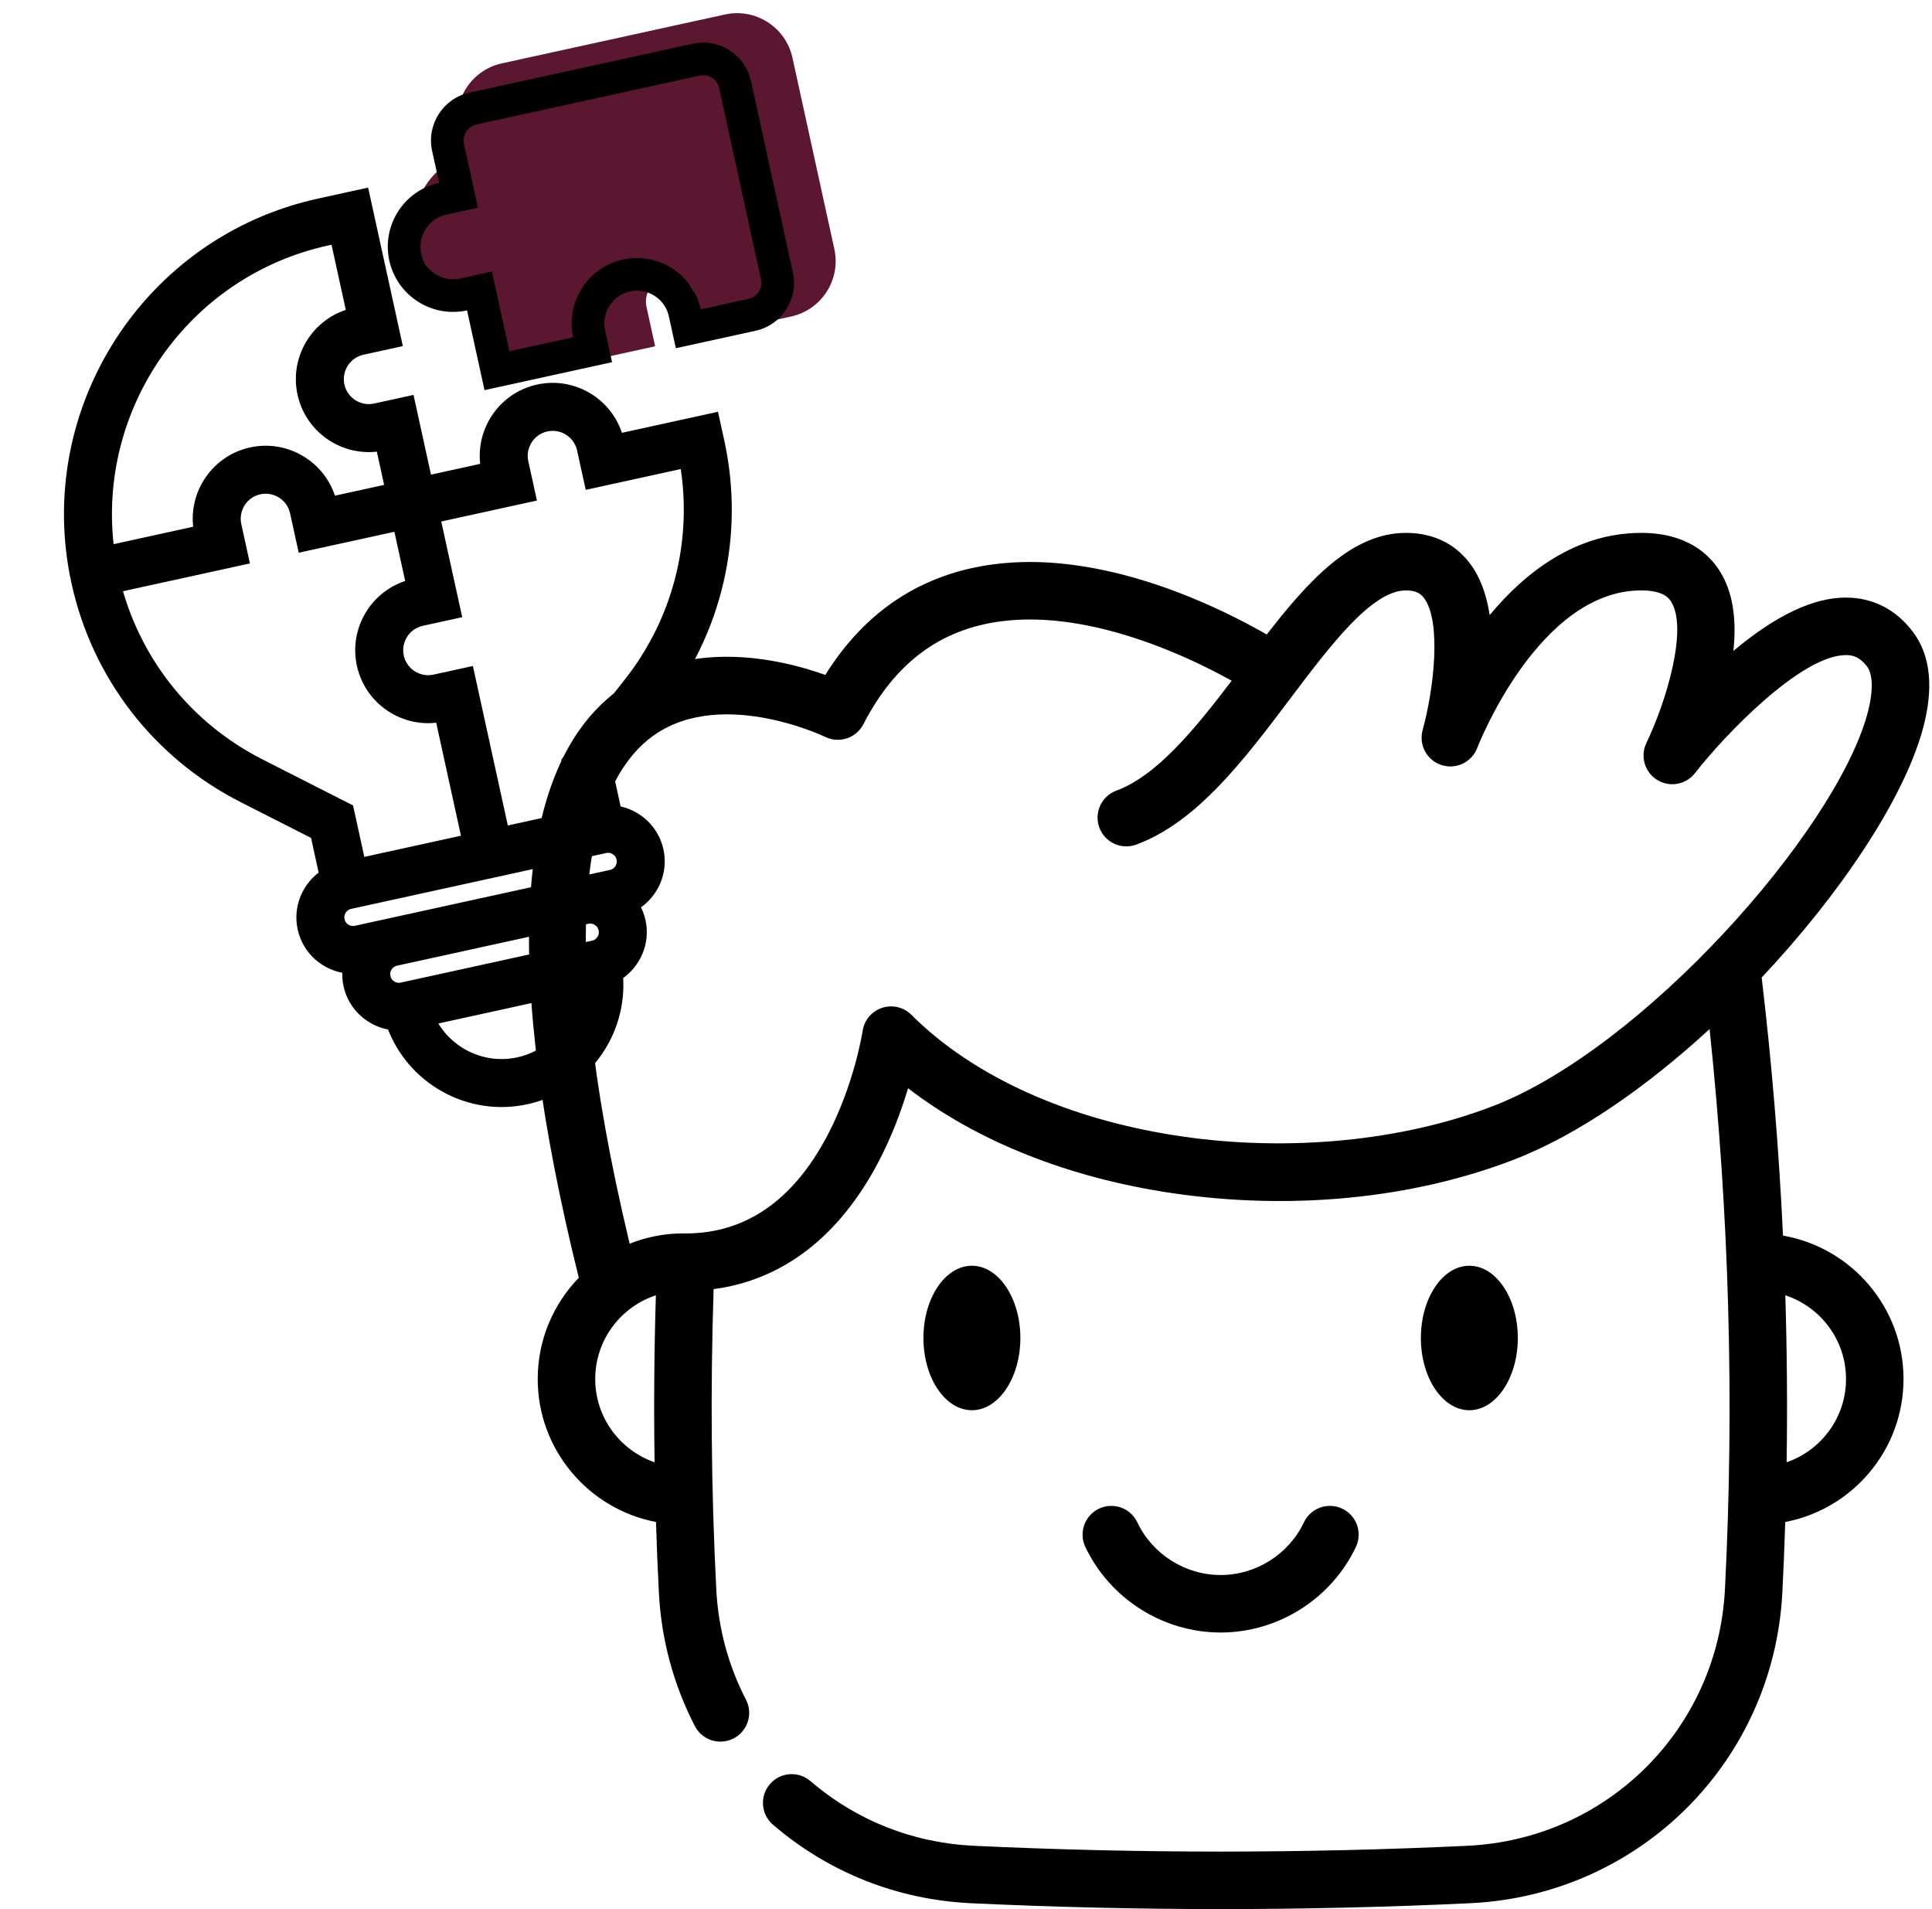
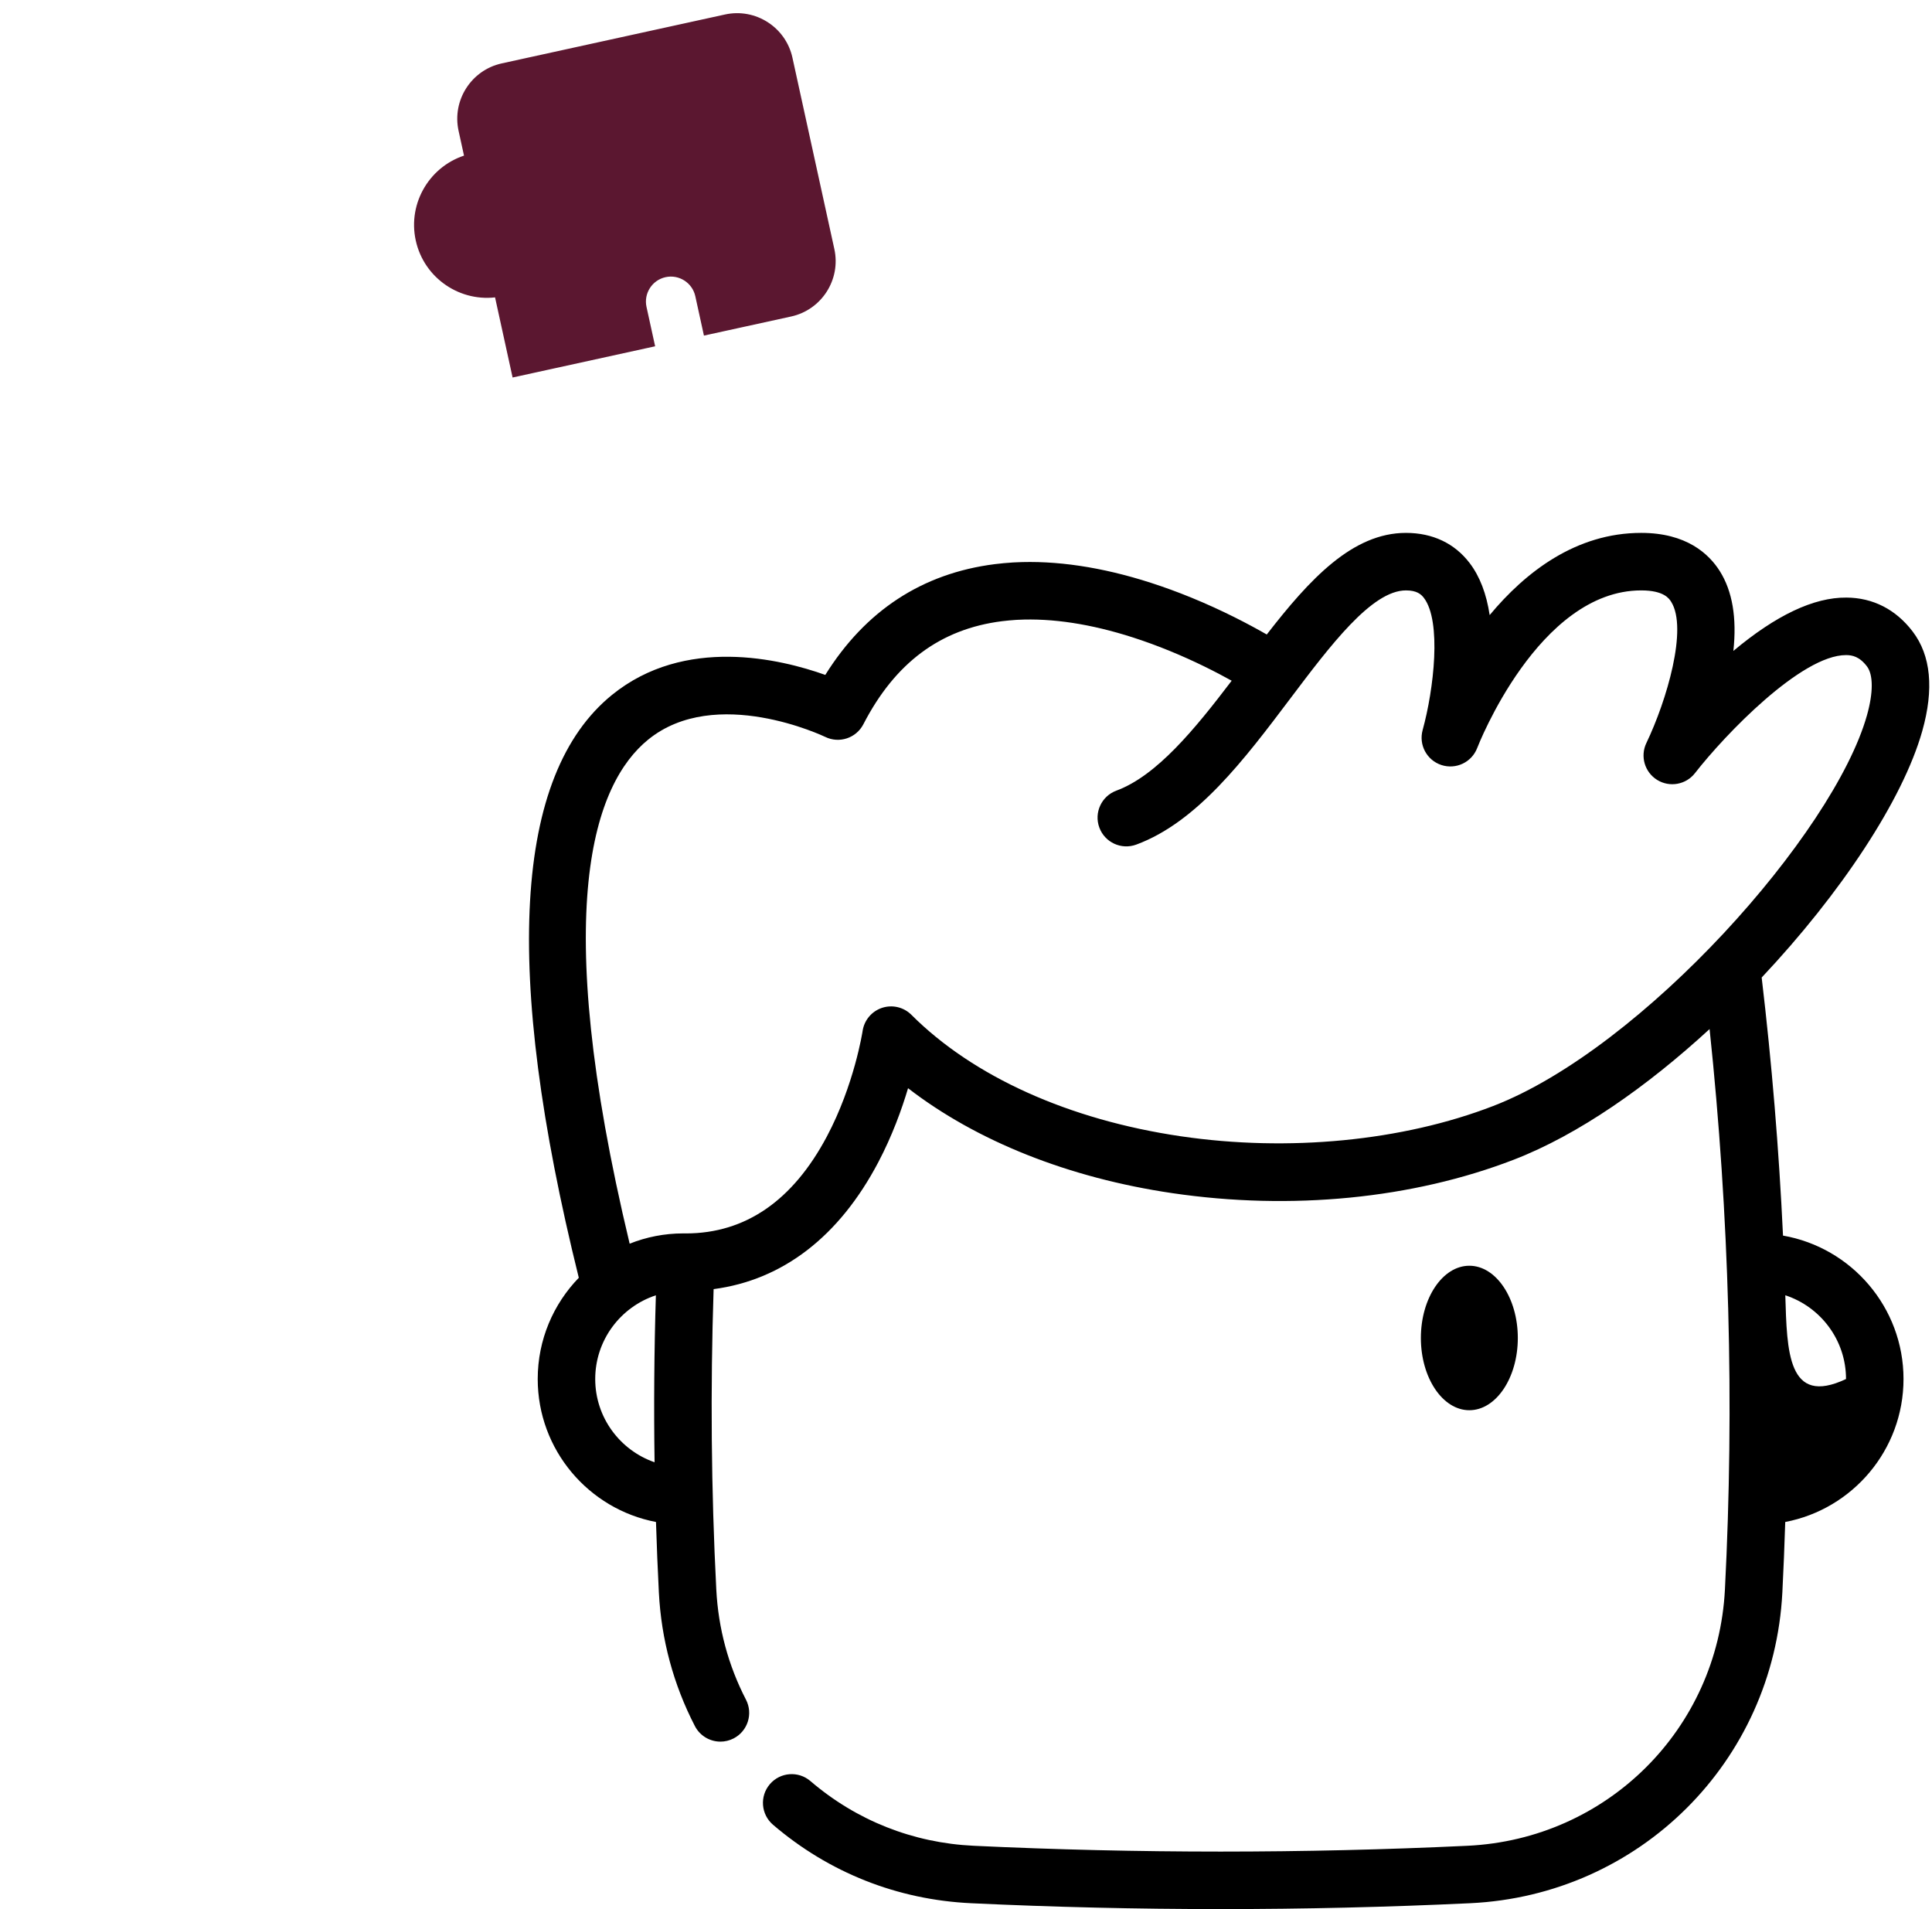
<svg xmlns="http://www.w3.org/2000/svg" width="504" height="498" viewBox="0 0 504 498" fill="none">
-   <path d="M318.422 425.832C333.425 425.832 347.276 417.071 353.71 403.515C355.486 399.773 353.893 395.3 350.15 393.524C346.411 391.749 341.935 393.342 340.159 397.084C336.195 405.435 327.663 410.833 318.422 410.833C309.182 410.833 300.65 405.436 296.686 397.084C294.91 393.342 290.435 391.75 286.695 393.524C282.953 395.3 281.359 399.773 283.135 403.515C289.569 417.071 303.42 425.832 318.422 425.832Z" fill="black" />
-   <path d="M266.183 349.005C266.183 338.615 260.51 330.162 253.537 330.162C246.564 330.162 240.892 338.615 240.892 349.005C240.892 359.395 246.564 367.848 253.537 367.848C260.51 367.848 266.183 359.395 266.183 349.005Z" fill="black" />
  <path d="M395.953 349.005C395.953 338.615 390.28 330.162 383.307 330.162C376.334 330.162 370.662 338.615 370.662 349.005C370.662 359.395 376.334 367.848 383.307 367.848C390.28 367.848 395.953 359.395 395.953 349.005Z" fill="black" />
-   <path d="M481.681 155.876C473.151 155.791 463.267 160.509 452.183 169.792C453.114 161.179 451.936 154.211 448.656 148.993C445.791 144.435 439.905 139.001 428.142 139.001C411.138 139.001 397.969 149.188 388.609 160.443C387.776 154.89 386.035 150.355 383.395 146.882C379.474 141.726 373.726 139.001 366.771 139.001C352.821 139.001 341.661 151.059 330.46 165.506C325.841 162.86 318.964 159.231 310.796 155.891C307.287 154.454 303.712 153.146 300.161 152.001C287.424 147.905 275.458 146.12 264.612 146.698C264.572 146.7 264.511 146.704 264.458 146.708C264.375 146.71 264.293 146.714 264.211 146.719C262.649 146.815 261.068 146.961 259.485 147.157C240.611 149.557 225.774 159.265 215.295 176.047C203.572 171.869 178.627 165.867 159.658 181.257C134.043 202.041 131.143 253.197 150.992 333.299C144.365 340.14 140.274 349.452 140.274 359.709C140.274 378.214 153.582 393.66 171.128 397.002C171.322 403.146 171.564 409.28 171.878 415.389C172.513 427.671 175.675 439.394 181.275 450.235C182.607 452.814 185.228 454.294 187.944 454.294C189.103 454.294 190.28 454.024 191.381 453.456C195.063 451.555 196.504 447.03 194.603 443.35C189.988 434.418 187.382 424.75 186.859 414.617C185.526 388.694 185.302 362.371 186.161 336.261C204.173 333.89 218.935 322.555 229.147 303.11C232.747 296.256 235.225 289.431 236.884 283.854C254.776 297.662 278.76 307.245 305.826 311.227C336.873 315.795 368.526 312.688 394.948 302.48C411.769 295.981 429.676 283.42 445.979 268.423C451.112 317.015 452.468 366.119 449.981 414.617C448.112 451.01 419.239 479.746 382.817 481.461C340.083 483.481 296.746 483.481 254.013 481.461C238.158 480.712 223.425 474.873 211.409 464.577C208.263 461.882 203.528 462.247 200.834 465.393C198.139 468.538 198.504 473.273 201.649 475.968C216.223 488.455 234.086 495.536 253.304 496.444C274.908 497.465 296.659 497.975 318.415 497.975C340.166 497.975 361.924 497.465 383.523 496.444C427.683 494.364 462.695 459.517 464.962 415.385C465.275 409.266 465.52 403.137 465.714 397.002C483.26 393.66 496.568 378.213 496.568 359.709C496.568 340.994 482.965 325.409 465.133 322.299C464.074 299.804 462.213 277.332 459.568 254.983C480.173 233.103 496.389 208.643 501.457 190.695C504.56 179.706 503.716 170.966 498.948 164.717C494.564 158.968 488.591 155.911 481.681 155.876V155.876ZM155.275 359.71C155.275 349.533 161.922 340.886 171.098 337.871C170.653 352.362 170.541 366.912 170.76 381.423C161.759 378.31 155.275 369.755 155.275 359.71V359.71ZM481.571 359.71C481.571 369.759 475.082 378.316 466.076 381.426C466.294 366.927 466.178 352.397 465.731 337.866C474.916 340.875 481.571 349.526 481.571 359.71V359.71ZM487.024 186.62C478.328 217.421 428.541 273.421 389.544 288.488C365.845 297.644 336.124 300.523 308.012 296.387C278.842 292.095 253.89 280.844 237.753 264.706C235.748 262.703 232.788 262.006 230.099 262.892C227.41 263.779 225.449 266.111 225.03 268.913C225.009 269.052 222.876 282.947 215.699 296.457C206.807 313.197 194.46 321.698 179 321.733C178.965 321.733 178.429 321.725 178.249 321.725C173.308 321.725 168.589 322.684 164.256 324.409C143.217 236.516 155.063 204.356 169.063 192.946C186.686 178.581 214.984 192.075 215.252 192.206C218.919 194.008 223.354 192.544 225.227 188.915C233.505 172.87 245.331 164.079 261.353 162.041C262.561 161.892 263.787 161.777 264.999 161.7C265.162 161.695 265.324 161.685 265.487 161.674C274.483 161.208 284.609 162.757 295.564 166.28C298.745 167.306 301.958 168.482 305.118 169.776C311.636 172.441 317.223 175.293 321.307 177.562C311.695 190.203 301.761 202.345 291.223 206.236C287.338 207.671 285.351 211.984 286.786 215.87C288.221 219.755 292.528 221.742 296.42 220.308C312.29 214.447 324.63 198.083 336.564 182.256C347.038 168.366 357.868 154.003 366.772 154.003C369.584 154.003 370.715 154.992 371.453 155.96C376.098 162.058 374.057 179.788 371.125 190.425C370.055 194.285 372.208 198.301 376.014 199.55C379.823 200.8 383.939 198.834 385.365 195.091C385.521 194.68 401.332 154.003 428.144 154.003C434.085 154.003 435.445 156.162 435.957 156.974C440.337 163.929 434.811 182.704 429.491 193.809C427.83 197.263 429.04 201.414 432.298 203.434C435.554 205.453 439.812 204.692 442.167 201.668C449.999 191.611 469.915 170.877 481.561 170.877H481.609C483.185 170.885 485.062 171.24 487.028 173.818C488.7 176.014 488.7 180.68 487.024 186.62V186.62Z" fill="black" />
+   <path d="M481.681 155.876C473.151 155.791 463.267 160.509 452.183 169.792C453.114 161.179 451.936 154.211 448.656 148.993C445.791 144.435 439.905 139.001 428.142 139.001C411.138 139.001 397.969 149.188 388.609 160.443C387.776 154.89 386.035 150.355 383.395 146.882C379.474 141.726 373.726 139.001 366.771 139.001C352.821 139.001 341.661 151.059 330.46 165.506C325.841 162.86 318.964 159.231 310.796 155.891C307.287 154.454 303.712 153.146 300.161 152.001C287.424 147.905 275.458 146.12 264.612 146.698C264.572 146.7 264.511 146.704 264.458 146.708C264.375 146.71 264.293 146.714 264.211 146.719C262.649 146.815 261.068 146.961 259.485 147.157C240.611 149.557 225.774 159.265 215.295 176.047C203.572 171.869 178.627 165.867 159.658 181.257C134.043 202.041 131.143 253.197 150.992 333.299C144.365 340.14 140.274 349.452 140.274 359.709C140.274 378.214 153.582 393.66 171.128 397.002C171.322 403.146 171.564 409.28 171.878 415.389C172.513 427.671 175.675 439.394 181.275 450.235C182.607 452.814 185.228 454.294 187.944 454.294C189.103 454.294 190.28 454.024 191.381 453.456C195.063 451.555 196.504 447.03 194.603 443.35C189.988 434.418 187.382 424.75 186.859 414.617C185.526 388.694 185.302 362.371 186.161 336.261C204.173 333.89 218.935 322.555 229.147 303.11C232.747 296.256 235.225 289.431 236.884 283.854C254.776 297.662 278.76 307.245 305.826 311.227C336.873 315.795 368.526 312.688 394.948 302.48C411.769 295.981 429.676 283.42 445.979 268.423C451.112 317.015 452.468 366.119 449.981 414.617C448.112 451.01 419.239 479.746 382.817 481.461C340.083 483.481 296.746 483.481 254.013 481.461C238.158 480.712 223.425 474.873 211.409 464.577C208.263 461.882 203.528 462.247 200.834 465.393C198.139 468.538 198.504 473.273 201.649 475.968C216.223 488.455 234.086 495.536 253.304 496.444C274.908 497.465 296.659 497.975 318.415 497.975C340.166 497.975 361.924 497.465 383.523 496.444C427.683 494.364 462.695 459.517 464.962 415.385C465.275 409.266 465.52 403.137 465.714 397.002C483.26 393.66 496.568 378.213 496.568 359.709C496.568 340.994 482.965 325.409 465.133 322.299C464.074 299.804 462.213 277.332 459.568 254.983C480.173 233.103 496.389 208.643 501.457 190.695C504.56 179.706 503.716 170.966 498.948 164.717C494.564 158.968 488.591 155.911 481.681 155.876V155.876ZM155.275 359.71C155.275 349.533 161.922 340.886 171.098 337.871C170.653 352.362 170.541 366.912 170.76 381.423C161.759 378.31 155.275 369.755 155.275 359.71V359.71ZM481.571 359.71C466.294 366.927 466.178 352.397 465.731 337.866C474.916 340.875 481.571 349.526 481.571 359.71V359.71ZM487.024 186.62C478.328 217.421 428.541 273.421 389.544 288.488C365.845 297.644 336.124 300.523 308.012 296.387C278.842 292.095 253.89 280.844 237.753 264.706C235.748 262.703 232.788 262.006 230.099 262.892C227.41 263.779 225.449 266.111 225.03 268.913C225.009 269.052 222.876 282.947 215.699 296.457C206.807 313.197 194.46 321.698 179 321.733C178.965 321.733 178.429 321.725 178.249 321.725C173.308 321.725 168.589 322.684 164.256 324.409C143.217 236.516 155.063 204.356 169.063 192.946C186.686 178.581 214.984 192.075 215.252 192.206C218.919 194.008 223.354 192.544 225.227 188.915C233.505 172.87 245.331 164.079 261.353 162.041C262.561 161.892 263.787 161.777 264.999 161.7C265.162 161.695 265.324 161.685 265.487 161.674C274.483 161.208 284.609 162.757 295.564 166.28C298.745 167.306 301.958 168.482 305.118 169.776C311.636 172.441 317.223 175.293 321.307 177.562C311.695 190.203 301.761 202.345 291.223 206.236C287.338 207.671 285.351 211.984 286.786 215.87C288.221 219.755 292.528 221.742 296.42 220.308C312.29 214.447 324.63 198.083 336.564 182.256C347.038 168.366 357.868 154.003 366.772 154.003C369.584 154.003 370.715 154.992 371.453 155.96C376.098 162.058 374.057 179.788 371.125 190.425C370.055 194.285 372.208 198.301 376.014 199.55C379.823 200.8 383.939 198.834 385.365 195.091C385.521 194.68 401.332 154.003 428.144 154.003C434.085 154.003 435.445 156.162 435.957 156.974C440.337 163.929 434.811 182.704 429.491 193.809C427.83 197.263 429.04 201.414 432.298 203.434C435.554 205.453 439.812 204.692 442.167 201.668C449.999 191.611 469.915 170.877 481.561 170.877H481.609C483.185 170.885 485.062 171.24 487.028 173.818C488.7 176.014 488.7 180.68 487.024 186.62V186.62Z" fill="black" />
  <path d="M120.605 33.913L122.219 41.281C113.068 43.818 107.377 53.126 109.433 62.513C111.489 71.901 120.549 77.978 129.923 76.457L134.27 96.305L134.484 97.281L135.461 97.067L168.737 89.779L169.714 89.565L169.5 88.589L167.678 80.27C166.791 76.221 169.363 72.206 173.412 71.32C177.46 70.433 181.475 73.005 182.362 77.053L184.184 85.372L184.398 86.349L185.375 86.135L206.172 81.58C213.591 79.955 218.305 72.597 216.68 65.178L205.748 15.264C204.123 7.845 196.765 3.131 189.346 4.756L131.113 17.51C123.694 19.135 118.98 26.493 120.605 33.913ZM170.634 61.171C170.272 61.261 169.916 61.362 169.565 61.473L173.295 53.758C172.315 56.603 171.414 59.14 170.634 61.171Z" fill="#5B1730" stroke="#5B1730" stroke-width="2" />
-   <path d="M180.706 11.403L122.474 24.158C115.594 25.664 111.222 32.489 112.728 39.369L114.55 47.688C105.375 49.698 99.547 58.794 101.557 67.97C103.566 77.146 112.663 82.973 121.838 80.964L126.394 101.761L159.669 94.473L157.847 86.154C156.842 81.566 159.756 77.018 164.344 76.013C168.932 75.008 173.48 77.922 174.485 82.51L176.307 90.829L197.104 86.274C203.984 84.767 208.357 77.942 206.85 71.062L195.918 21.149C194.411 14.269 187.586 9.897 180.706 11.403ZM198.531 72.884C199.033 75.176 197.578 77.452 195.282 77.955L182.804 80.688C180.794 71.512 171.698 65.684 162.522 67.694C153.346 69.704 147.519 78.8 149.528 87.976L132.89 91.62L128.335 70.823L120.016 72.645C115.429 73.65 110.88 70.736 109.875 66.148C108.871 61.56 111.784 57.012 116.372 56.007L124.691 54.185L121.047 37.547C120.545 35.255 122 32.979 124.296 32.477L182.528 19.722C184.824 19.219 187.097 20.679 187.599 22.971L198.531 72.884Z" fill="black" />
-   <path d="M161.556 114.071C159.019 104.92 149.712 99.23 140.324 101.286C130.937 103.342 124.86 112.402 126.38 121.776L111.669 124.998L107.328 105.177L107.114 104.2L106.138 104.414L97.819 106.236C93.77 107.123 89.755 104.551 88.868 100.502C87.982 96.454 90.554 92.439 94.602 91.552L102.921 89.73L103.898 89.516L103.684 88.539L95.485 51.104L95.271 50.127L94.294 50.341L83.143 52.784C38.297 62.606 9.801 107.085 19.623 151.931C24.988 176.424 40.889 196.989 63.242 208.346L82.018 217.888L84.24 228.032C79.822 231.116 77.406 236.633 78.633 242.236C79.912 248.077 84.744 252.185 90.345 252.9C90.22 254.25 90.287 255.644 90.595 257.048C91.848 262.77 96.513 266.814 101.961 267.658C107.207 281.829 122.247 290.37 137.42 287.047C152.594 283.724 162.686 269.678 161.529 254.612C166.125 251.568 168.672 245.944 167.419 240.222C167.111 238.817 166.589 237.521 165.91 236.345C170.699 233.351 173.373 227.604 172.094 221.762C170.867 216.159 166.365 212.157 161.063 211.201L158.841 201.058L171.909 184.541C187.47 164.884 193.32 139.555 187.955 115.063L186.754 109.576L186.54 108.599L185.563 108.813L161.556 114.071ZM114.573 187.407L121.439 218.756L94.276 224.705L91.326 211.232L91.224 210.769L90.802 210.554L68.004 198.97C49.633 189.636 36.256 173.193 30.834 153.468L63.029 146.416L64.006 146.202L63.792 145.226L61.97 136.907C61.083 132.858 63.655 128.843 67.704 127.957C71.752 127.07 75.767 129.642 76.654 133.691L78.476 142.009L78.69 142.986L79.667 142.772L103.647 137.52L106.869 152.231C97.718 154.768 92.027 164.076 94.083 173.463C96.139 182.851 105.199 188.927 114.573 187.407ZM147.797 198.071L147.503 198.443L147.604 198.906L150.555 212.379L131.712 216.506L122.816 175.888L122.602 174.911L121.625 175.125L113.306 176.947C109.257 177.834 105.242 175.262 104.356 171.213C103.469 167.165 106.041 163.15 110.09 162.263L118.409 160.441L119.385 160.227L119.171 159.25L113.919 135.27L137.899 130.018L138.876 129.804L138.662 128.827L136.84 120.508C135.953 116.46 138.526 112.445 142.574 111.558C146.623 110.672 150.638 113.244 151.524 117.292L153.346 125.611L153.56 126.588L154.537 126.374L178.413 121.145C181.733 141.331 176.453 161.859 163.666 178.018L147.797 198.071ZM85.393 63.056L87.249 62.65L91.382 81.52C82.23 84.057 76.54 93.365 78.596 102.752C80.652 112.14 89.712 118.216 99.086 116.696L101.397 127.248L86.686 130.47C84.149 121.319 74.841 115.628 65.454 117.684C56.066 119.74 49.99 128.8 51.51 138.174L28.773 143.154C24.127 106.271 48.389 71.161 85.393 63.056ZM135.17 276.774C126.022 278.778 116.931 274.232 112.811 266.283L151.097 257.898C150.677 266.841 144.318 274.771 135.17 276.774ZM154.661 246.352L104.747 257.284C102.991 257.668 101.251 256.551 100.868 254.798C100.484 253.045 101.597 251.303 103.353 250.919L153.267 239.986C155.023 239.602 156.762 240.719 157.146 242.472C157.53 244.225 156.417 245.967 154.661 246.352ZM159.336 227.892L151.017 229.714L101.103 240.646L92.784 242.468C91.028 242.852 89.288 241.735 88.905 239.982C88.521 238.229 89.634 236.487 91.39 236.103L157.942 221.526C159.697 221.142 161.437 222.259 161.821 224.012C162.205 225.765 161.092 227.507 159.336 227.892Z" fill="black" stroke="black" stroke-width="2" />
</svg>